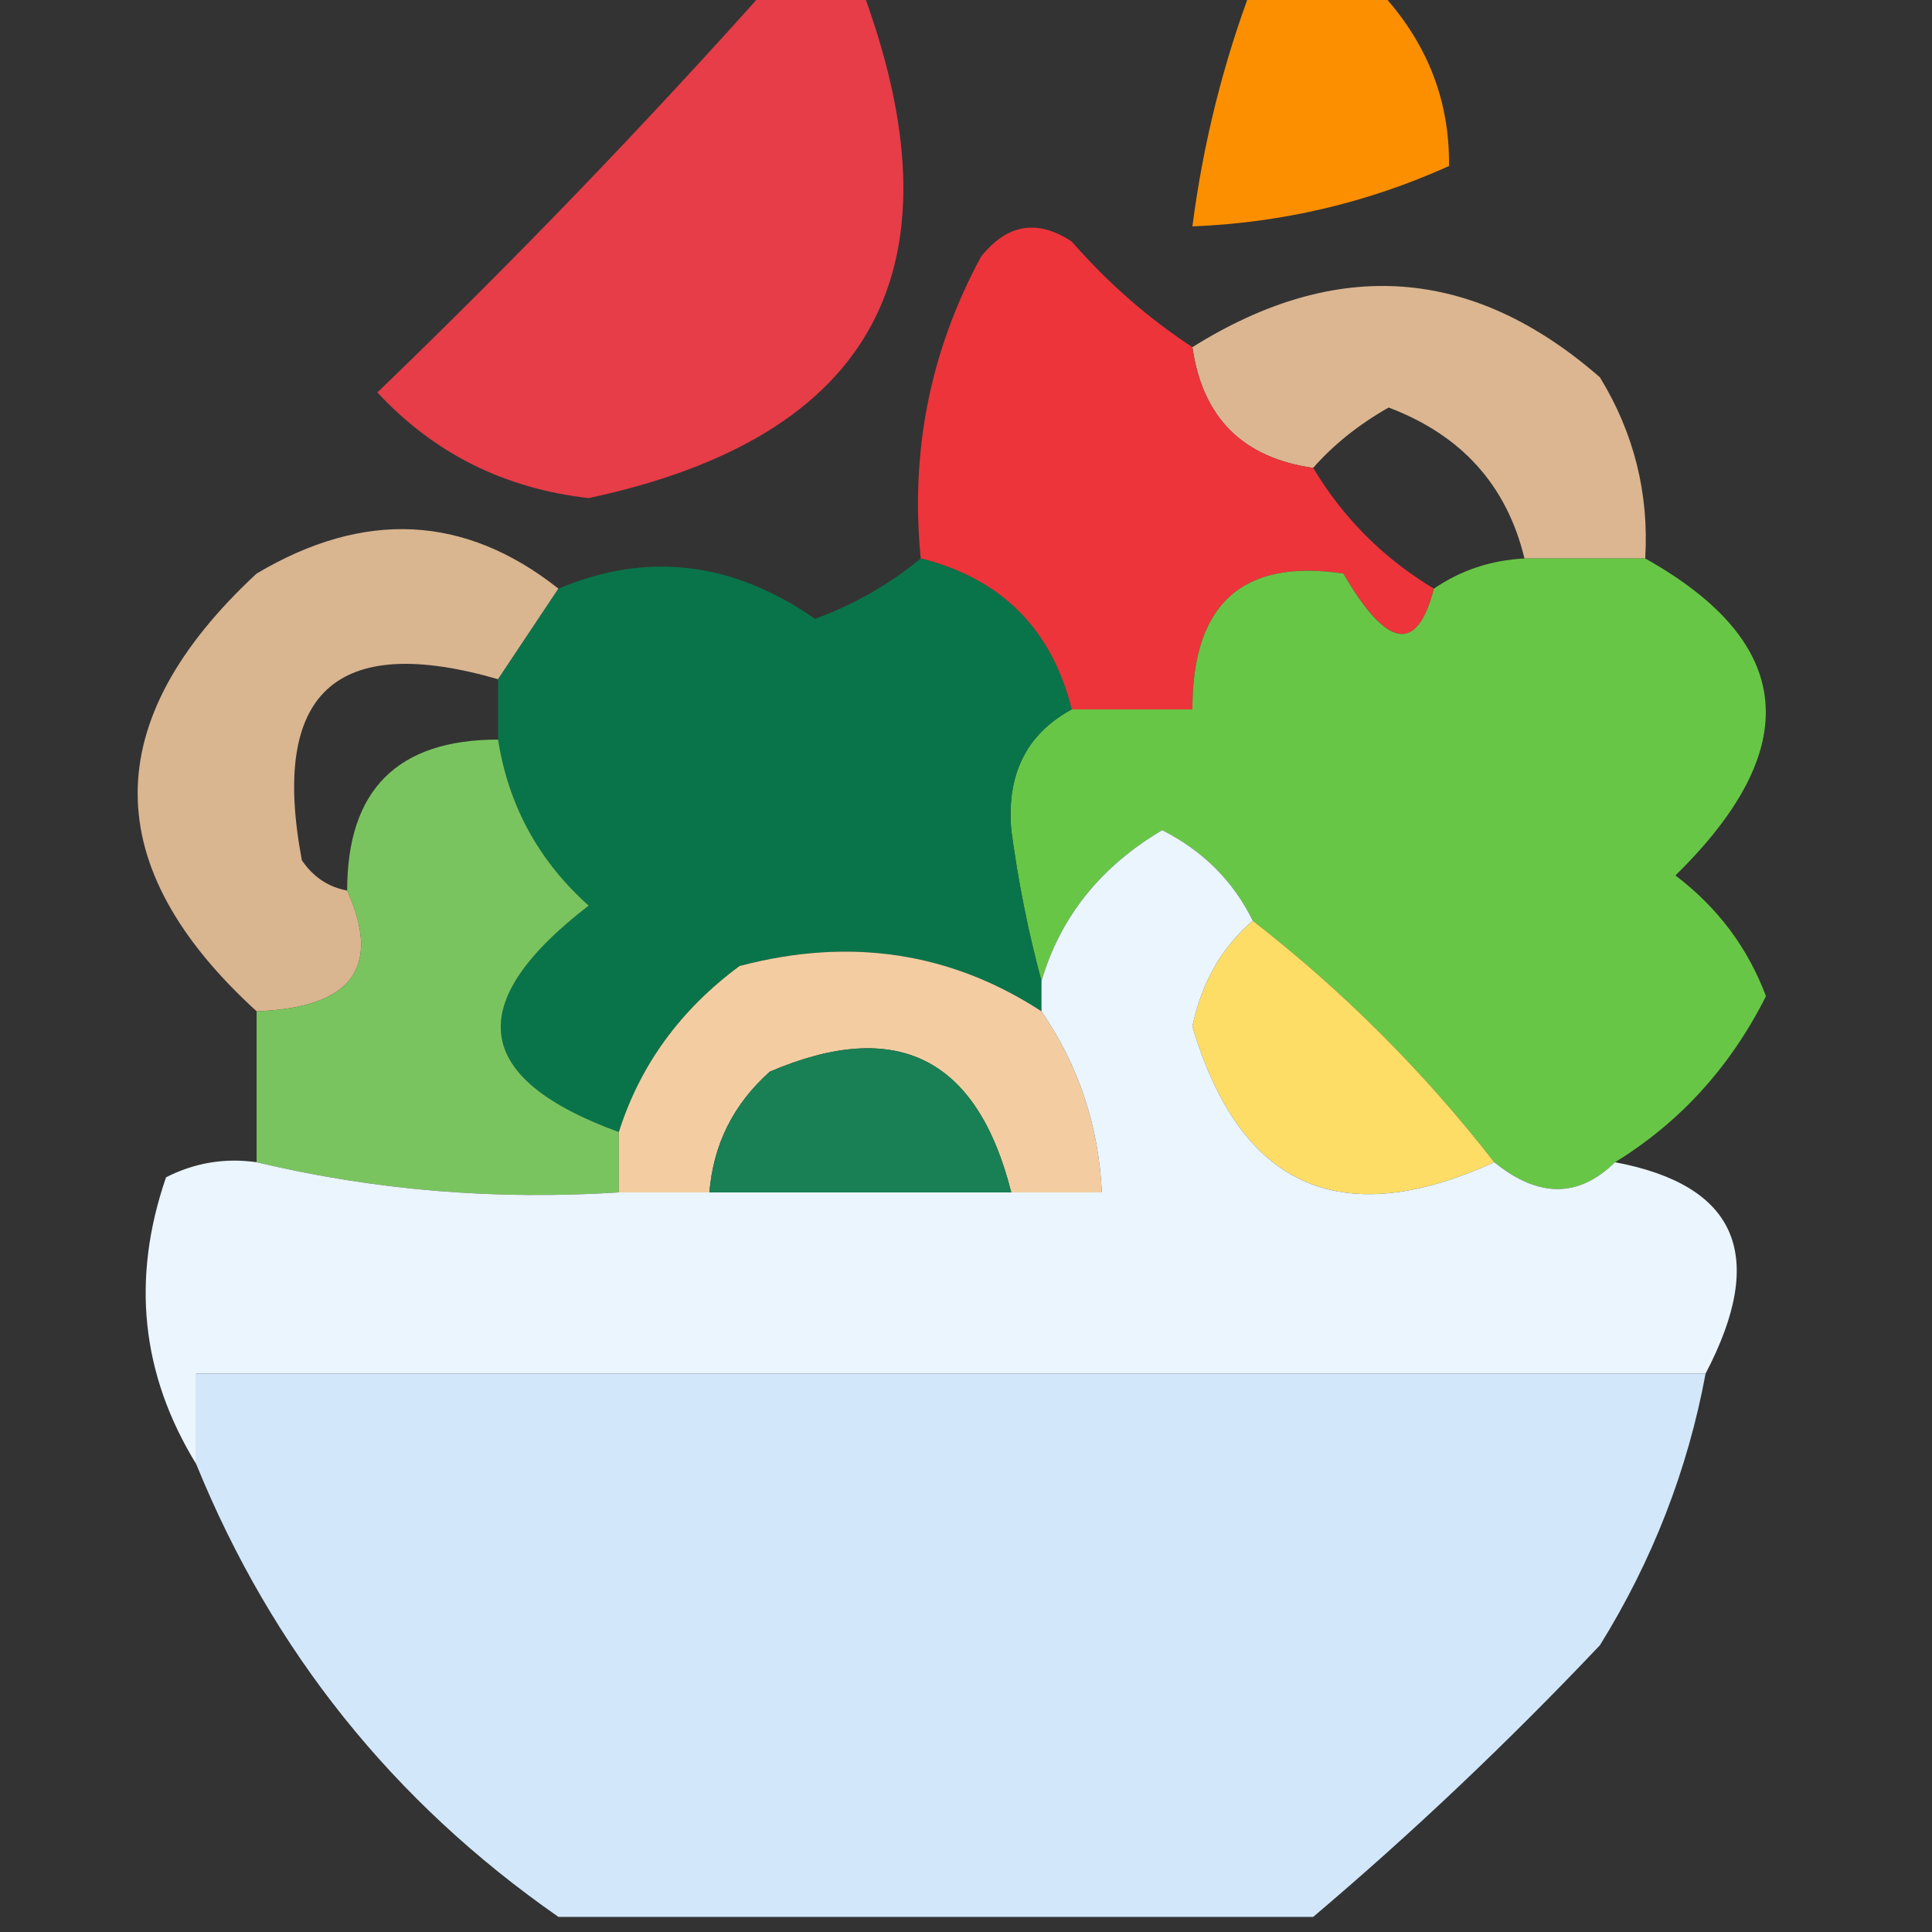
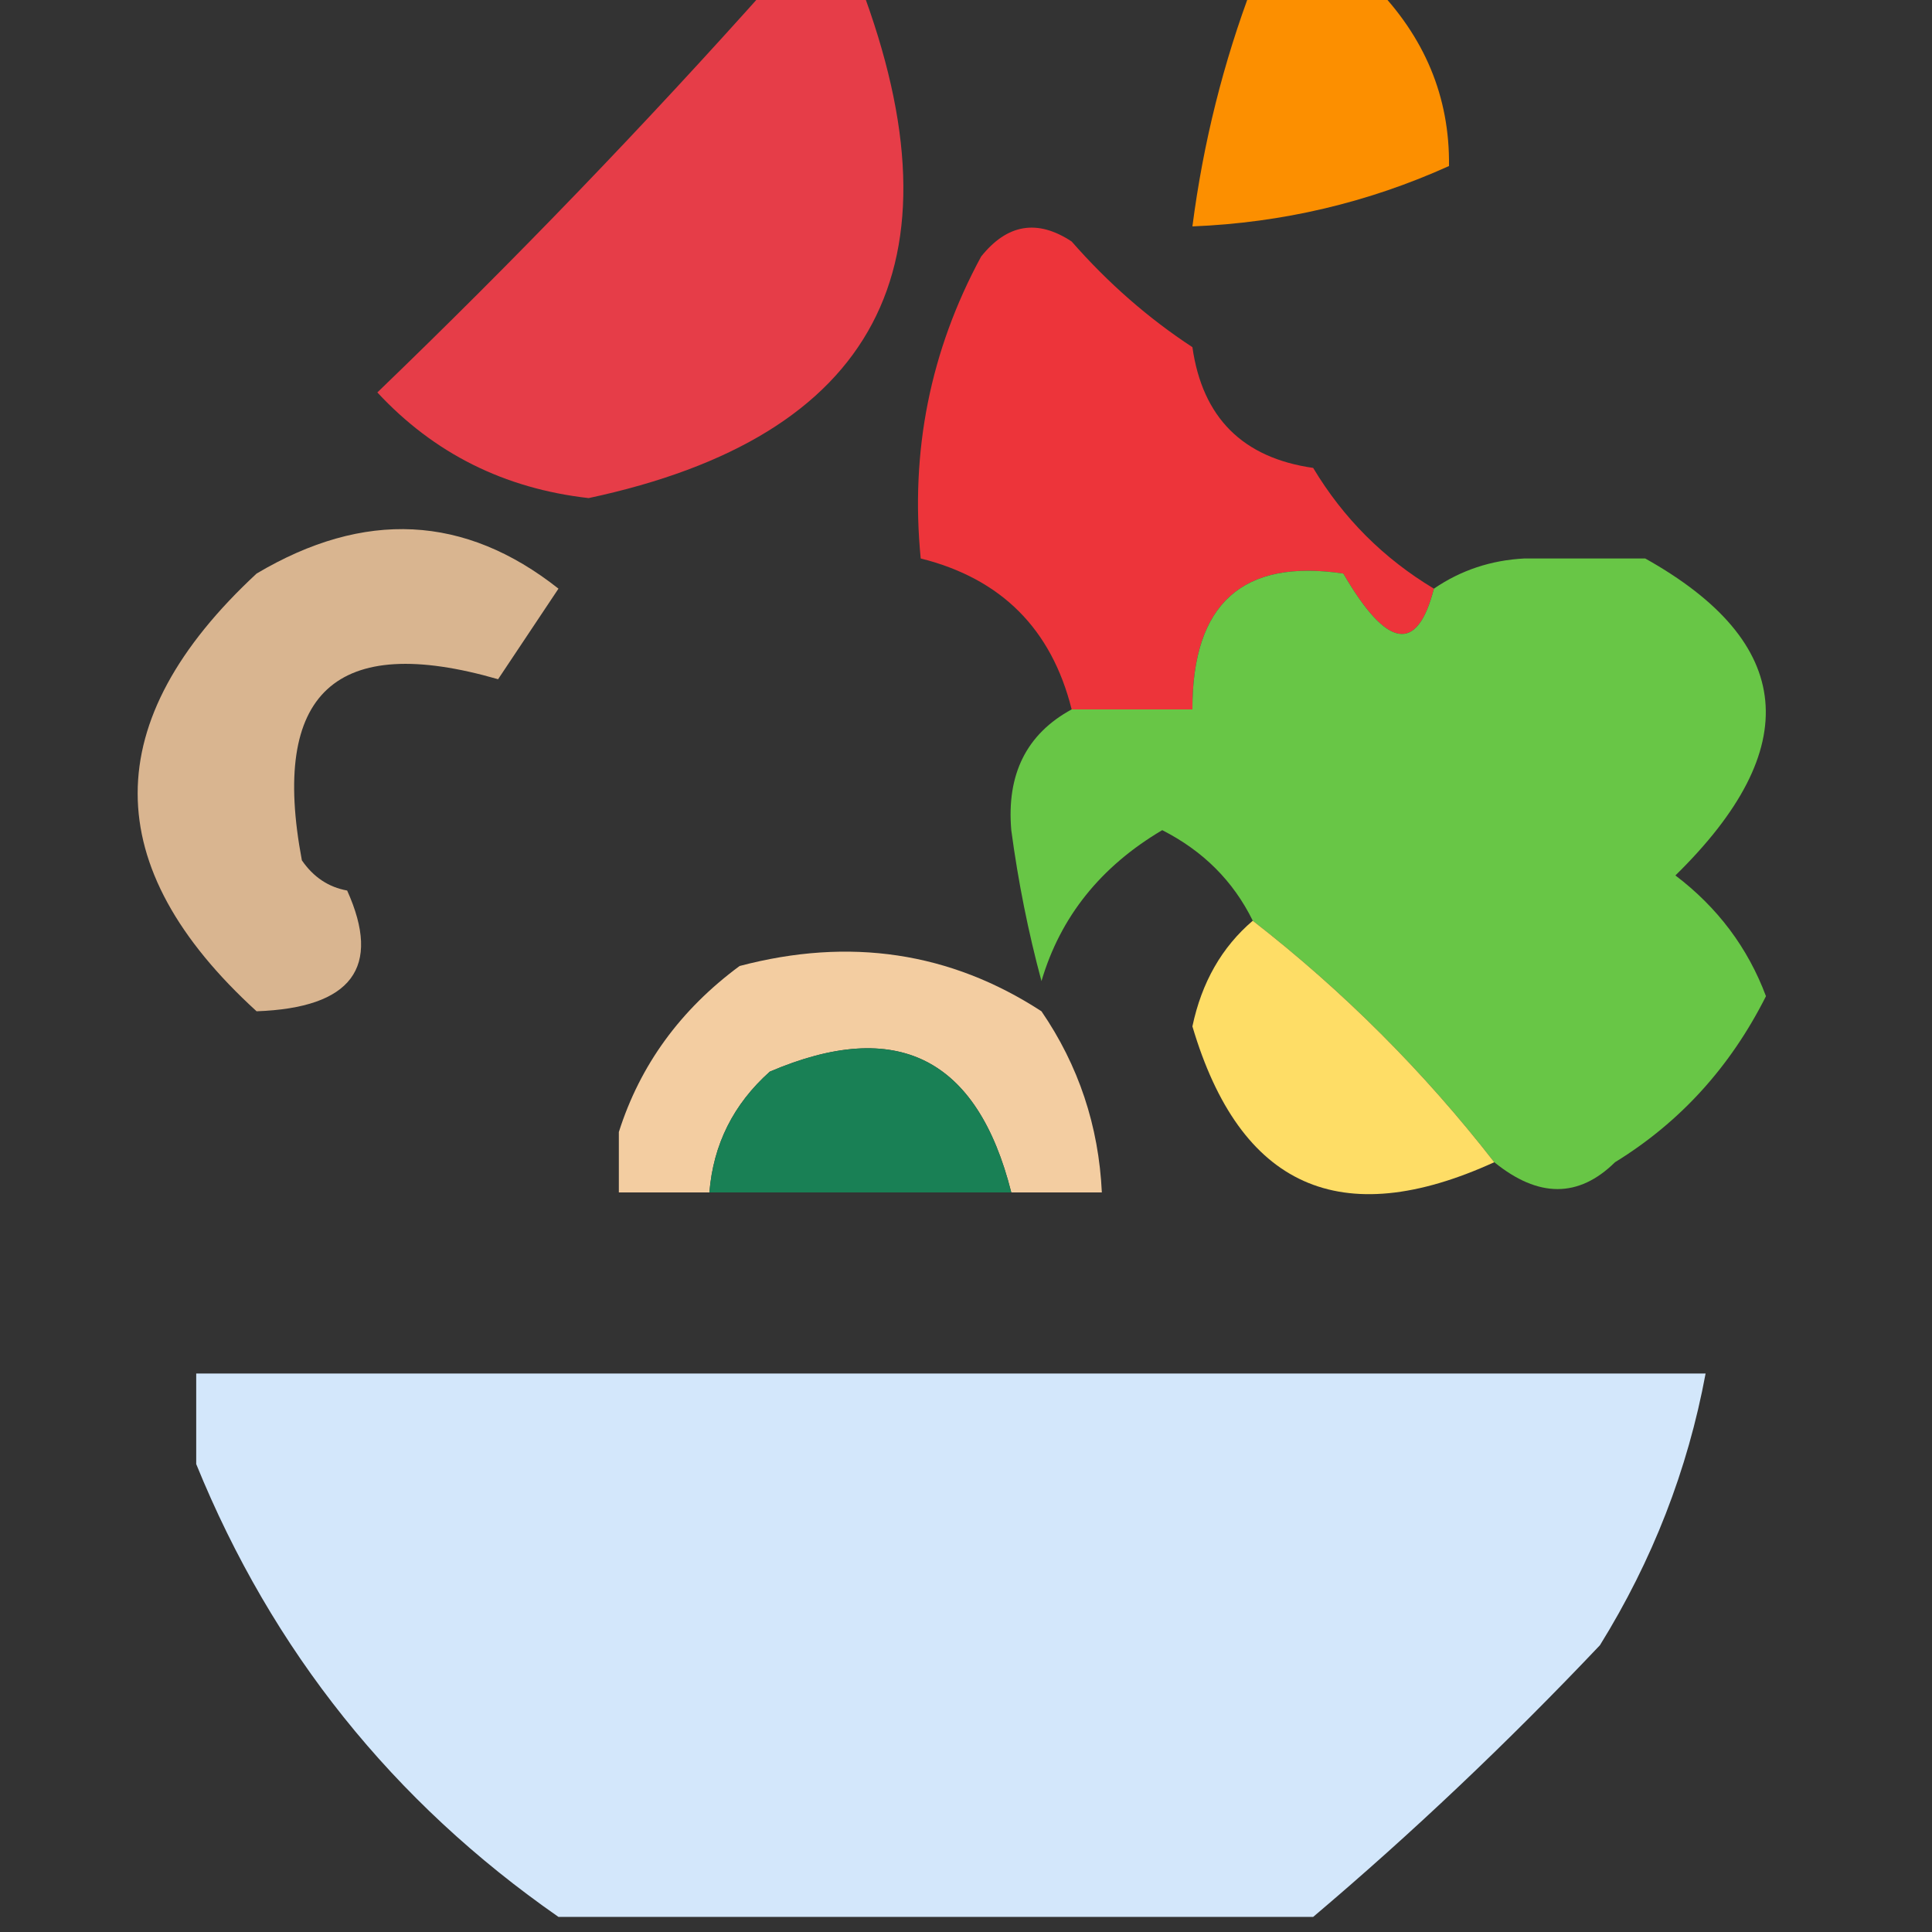
<svg xmlns="http://www.w3.org/2000/svg" version="1.1" width="64px" height="64px" style="shape-rendering:geometricPrecision; text-rendering:geometricPrecision; image-rendering:optimizeQuality; fill-rule:evenodd; clip-rule:evenodd">
  <rect width="100%" height="100%" fill="#333333" stroke="none" />
  <g>
-     <path style="opacity:0.9" fill="#fa3e4b" d="M 25.5,-0.5 C 26.5,-0.5 27.5,-0.5 28.5,-0.5C 32.02,8.8 29.02,14.466 19.5,16.5C 16.707,16.184 14.374,15.018 12.5,13C 17.037,8.631 21.37,4.131 25.5,-0.5 Z" />
+     <path style="opacity:0.9" fill="#fa3e4b" d="M 25.5,-0.5 C 26.5,-0.5 27.5,-0.5 28.5,-0.5C 32.02,8.8 29.02,14.466 19.5,16.5C 16.707,16.184 14.374,15.018 12.5,13C 17.037,8.631 21.37,4.131 25.5,-0.5 " />
  </g>
  <g>
    <path style="opacity:1" fill="#fc8f00" d="M 41.5,-0.5 C 42.833,-0.5 44.167,-0.5 45.5,-0.5C 47.195,1.213 48.028,3.213 48,5.5C 45.313,6.713 42.48,7.38 39.5,7.5C 39.858,4.733 40.525,2.067 41.5,-0.5 Z" />
  </g>
  <g>
-     <path style="opacity:0.825" fill="#fed1a5" d="M 54.5,18.5 C 53.167,18.5 51.833,18.5 50.5,18.5C 49.915,16.078 48.415,14.411 46,13.5C 45.005,14.066 44.172,14.733 43.5,15.5C 41.167,15.167 39.833,13.833 39.5,11.5C 44.297,8.497 48.797,8.831 53,12.5C 54.128,14.345 54.628,16.345 54.5,18.5 Z" />
-   </g>
+     </g>
  <g>
    <path style="opacity:0.978" fill="#f1343b" d="M 39.5,11.5 C 39.833,13.833 41.167,15.167 43.5,15.5C 44.5,17.167 45.833,18.5 47.5,19.5C 46.947,21.657 45.947,21.49 44.5,19C 41.162,18.5 39.495,20 39.5,23.5C 38.167,23.5 36.833,23.5 35.5,23.5C 34.833,20.833 33.167,19.167 30.5,18.5C 30.15,14.946 30.816,11.612 32.5,8.5C 33.365,7.417 34.365,7.251 35.5,8C 36.705,9.376 38.038,10.542 39.5,11.5 Z" />
  </g>
  <g>
    <path style="opacity:0.82" fill="#fdd2a4" d="M 18.5,19.5 C 17.833,20.5 17.167,21.5 16.5,22.5C 11.119,20.947 8.952,22.947 10,28.5C 10.383,29.056 10.883,29.389 11.5,29.5C 12.651,32.053 11.651,33.386 8.5,33.5C 3.247,28.709 3.247,23.875 8.5,19C 12.066,16.883 15.4,17.049 18.5,19.5 Z" />
  </g>
  <g>
    <path style="opacity:0.973" fill="#6aca47" d="M 47.5,19.5 C 48.391,18.89 49.391,18.557 50.5,18.5C 51.833,18.5 53.167,18.5 54.5,18.5C 59.469,21.284 59.802,24.784 55.5,29C 56.899,30.062 57.899,31.395 58.5,33C 57.321,35.343 55.654,37.176 53.5,38.5C 52.295,39.686 50.961,39.686 49.5,38.5C 47.167,35.5 44.5,32.833 41.5,30.5C 40.855,29.188 39.855,28.188 38.5,27.5C 36.459,28.707 35.126,30.374 34.5,32.5C 34.062,30.874 33.728,29.207 33.5,27.5C 33.34,25.645 34.007,24.312 35.5,23.5C 36.833,23.5 38.167,23.5 39.5,23.5C 39.495,20 41.162,18.5 44.5,19C 45.947,21.49 46.947,21.657 47.5,19.5 Z" />
  </g>
  <g>
-     <path style="opacity:0.979" fill="#09764b" d="M 30.5,18.5 C 33.167,19.167 34.833,20.833 35.5,23.5C 34.007,24.312 33.34,25.645 33.5,27.5C 33.728,29.207 34.062,30.874 34.5,32.5C 34.5,32.833 34.5,33.167 34.5,33.5C 31.482,31.537 28.149,31.037 24.5,32C 22.536,33.451 21.203,35.284 20.5,37.5C 15.642,35.731 15.308,33.231 19.5,30C 17.84,28.512 16.84,26.679 16.5,24.5C 16.5,23.833 16.5,23.167 16.5,22.5C 17.167,21.5 17.833,20.5 18.5,19.5C 21.43,18.264 24.263,18.597 27,20.5C 28.303,20.022 29.469,19.355 30.5,18.5 Z" />
-   </g>
+     </g>
  <g>
-     <path style="opacity:0.918" fill="#81d163" d="M 16.5,24.5 C 16.84,26.679 17.84,28.512 19.5,30C 15.308,33.231 15.642,35.731 20.5,37.5C 20.5,38.167 20.5,38.833 20.5,39.5C 16.4,39.763 12.4,39.43 8.5,38.5C 8.5,36.833 8.5,35.167 8.5,33.5C 11.651,33.386 12.651,32.053 11.5,29.5C 11.5,26.167 13.167,24.5 16.5,24.5 Z" />
-   </g>
+     </g>
  <g>
    <path style="opacity:0.991" fill="#f5cfa2" d="M 34.5,33.5 C 35.73,35.297 36.396,37.297 36.5,39.5C 35.5,39.5 34.5,39.5 33.5,39.5C 32.373,35.034 29.707,33.701 25.5,35.5C 24.295,36.577 23.628,37.91 23.5,39.5C 22.5,39.5 21.5,39.5 20.5,39.5C 20.5,38.833 20.5,38.167 20.5,37.5C 21.203,35.284 22.536,33.451 24.5,32C 28.149,31.037 31.482,31.537 34.5,33.5 Z" />
  </g>
  <g>
    <path style="opacity:1" fill="#fedd66" d="M 41.5,30.5 C 44.5,32.833 47.167,35.5 49.5,38.5C 44.408,40.823 41.075,39.323 39.5,34C 39.808,32.541 40.475,31.374 41.5,30.5 Z" />
  </g>
  <g>
    <path style="opacity:1" fill="#198055" d="M 33.5,39.5 C 30.167,39.5 26.833,39.5 23.5,39.5C 23.628,37.91 24.295,36.577 25.5,35.5C 29.707,33.701 32.373,35.034 33.5,39.5 Z" />
  </g>
  <g>
-     <path style="opacity:1" fill="#eaf5fd" d="M 41.5,30.5 C 40.475,31.374 39.808,32.541 39.5,34C 41.075,39.323 44.408,40.823 49.5,38.5C 50.961,39.686 52.295,39.686 53.5,38.5C 57.548,39.262 58.548,41.596 56.5,45.5C 39.833,45.5 23.167,45.5 6.5,45.5C 6.5,46.5 6.5,47.5 6.5,48.5C 4.675,45.527 4.342,42.361 5.5,39C 6.448,38.517 7.448,38.35 8.5,38.5C 12.4,39.43 16.4,39.763 20.5,39.5C 21.5,39.5 22.5,39.5 23.5,39.5C 26.833,39.5 30.167,39.5 33.5,39.5C 34.5,39.5 35.5,39.5 36.5,39.5C 36.396,37.297 35.73,35.297 34.5,33.5C 34.5,33.167 34.5,32.833 34.5,32.5C 35.126,30.374 36.459,28.707 38.5,27.5C 39.855,28.188 40.855,29.188 41.5,30.5 Z" />
-   </g>
+     </g>
  <g>
    <path style="opacity:0.983" fill="#d5eafe" d="M 56.5,45.5 C 55.908,48.691 54.741,51.691 53,54.5C 49.938,57.732 46.771,60.732 43.5,63.5C 35.167,63.5 26.833,63.5 18.5,63.5C 13.017,59.684 9.017,54.684 6.5,48.5C 6.5,47.5 6.5,46.5 6.5,45.5C 23.167,45.5 39.833,45.5 56.5,45.5 Z" />
  </g>
</svg>